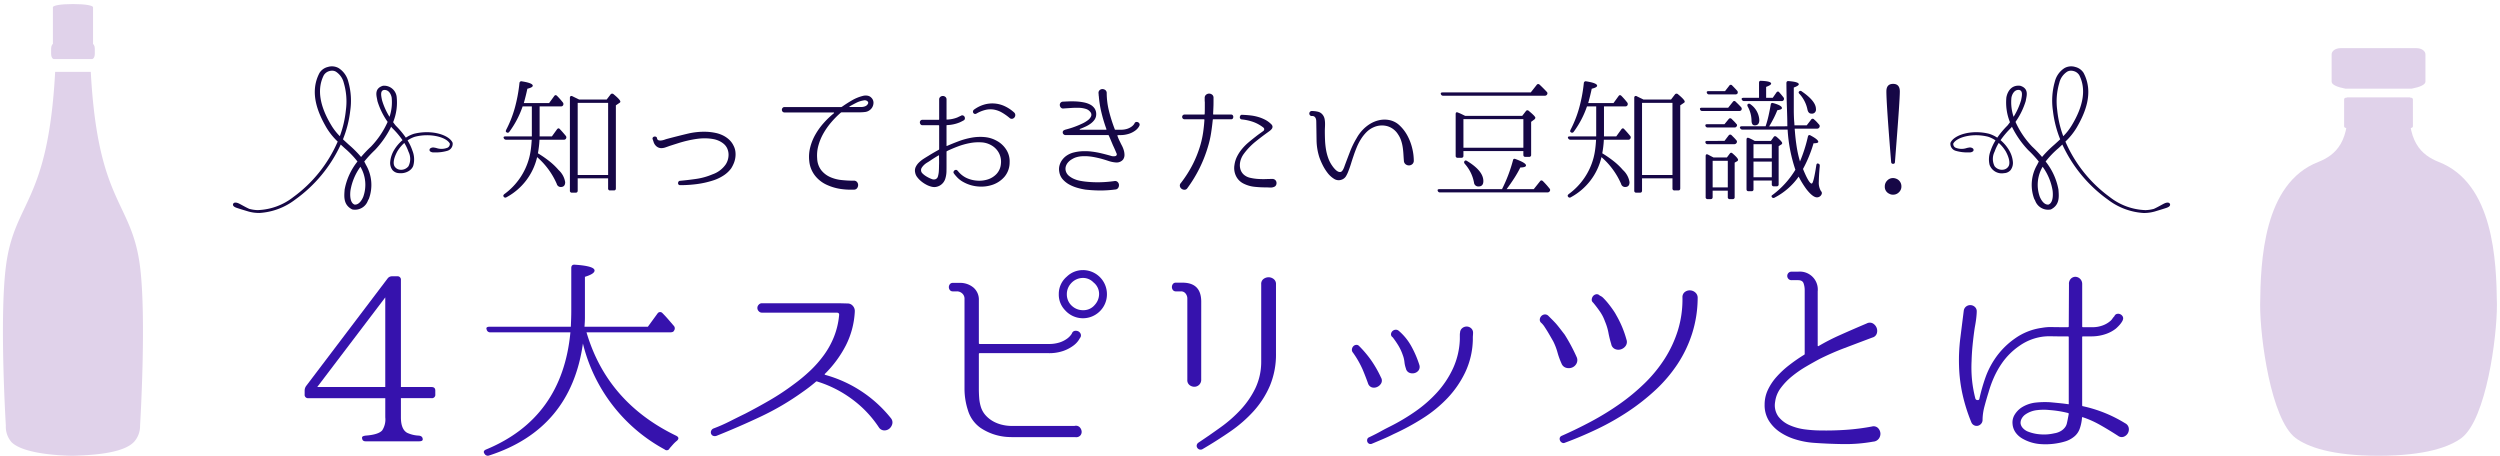
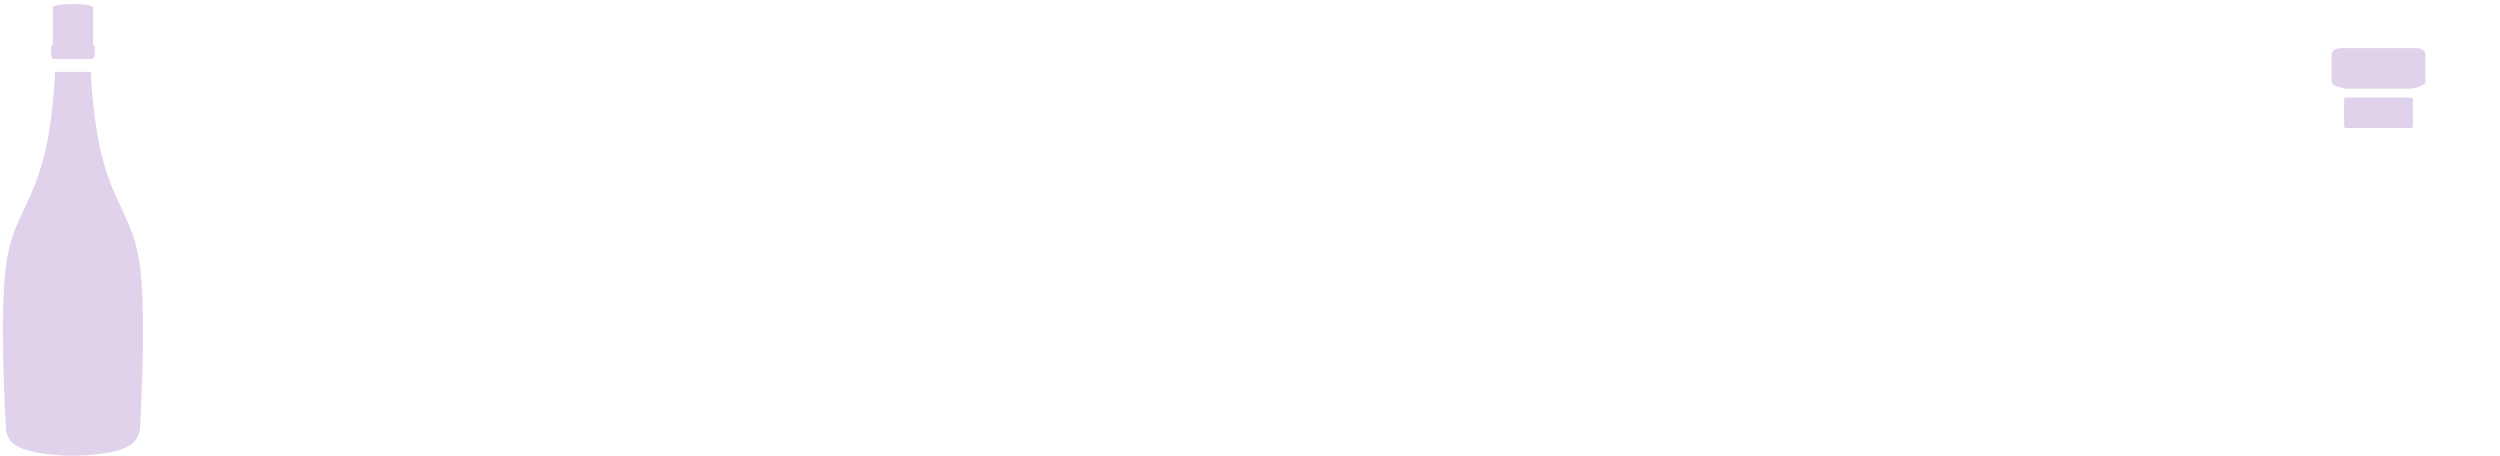
<svg xmlns="http://www.w3.org/2000/svg" width="565" height="103" viewBox="0 0 565 103">
  <defs>
    <clipPath id="clip-path">
      <rect id="長方形_6224" data-name="長方形 6224" width="565" height="103" transform="translate(327 1281)" fill="#fff" stroke="#707070" stroke-width="1" />
    </clipPath>
    <clipPath id="clip-path-2">
      <rect id="長方形_6194" data-name="長方形 6194" width="31.647" height="102.083" fill="none" />
    </clipPath>
    <clipPath id="clip-path-3">
      <rect id="長方形_6195" data-name="長方形 6195" width="53.505" height="92.116" fill="none" />
    </clipPath>
    <clipPath id="clip-path-4">
-       <rect id="長方形_6219" data-name="長方形 6219" width="437.801" height="88" fill="none" />
-     </clipPath>
+       </clipPath>
  </defs>
  <g id="type_sub_title" transform="translate(-327 -1281)">
    <g id="マスクグループ_2138" data-name="マスクグループ 2138" clip-path="url(#clip-path)">
      <g id="グループ_6204" data-name="グループ 6204" transform="translate(327.666 1281.916)">
        <g id="グループ_6203" data-name="グループ 6203" clip-path="url(#clip-path-2)">
          <path id="パス_27701" data-name="パス 27701" d="M11.8,47.942C10.182,77.985,2.527,76.986.655,92.027c-1.475,11.855,0,35.84,0,35.84a5.288,5.288,0,0,0,1.307,3.79c2.945,2.874,12.468,3.038,13.861,3.048,3.506-.114,11.312-.376,13.85-3.192a5.351,5.351,0,0,0,1.318-3.646s1.475-23.985,0-35.84C29.12,76.986,21.465,77.985,19.851,47.942Z" transform="translate(0 -32.621)" fill="#e0d2ea" />
          <path id="パス_27702" data-name="パス 27702" d="M39.862,0c-2.845,0-4.533.327-4.533.73V9.468H44.4V.73c0-.4-1.689-.73-4.533-.73" transform="translate(-24.039)" fill="#e0d2ea" />
          <path id="パス_27703" data-name="パス 27703" d="M34.73,27.939h8.551c.366,0,.661.506.661,1.135v1.239c0,.629-.295,1.135-.661,1.135H34.73c-.366,0-.66-.506-.66-1.135V29.074c0-.629.294-1.135.66-1.135" transform="translate(-23.182 -19.01)" fill="#e0d2ea" />
        </g>
      </g>
      <g id="グループ_6205" data-name="グループ 6205" transform="translate(837.79 1291.884)">
        <g id="グループ_6205-2" data-name="グループ 6205" clip-path="url(#clip-path-3)">
          <path id="パス_27704" data-name="パス 27704" d="M53.425,31.142c-.3,0-.535.169-.535.379v6.116c0,.21.239.379.535.379H67.9c.3,0,.535-.169.535-.379V31.521c0-.21-.239-.379-.535-.379Z" transform="translate(-33.909 -19.966)" fill="#e0d2ea" />
          <path id="パス_27705" data-name="パス 27705" d="M47.038,0c-1.114,0-2.012.624-2.012,1.4V7.593c.03.683,1.256,1.2,3.1,1.559h15c1.841-.356,3.067-.876,3.1-1.559V1.4c0-.775-.9-1.4-2.011-1.4H47.038Z" transform="translate(-28.867)" fill="#e0d2ea" />
-           <path id="パス_27706" data-name="パス 27706" d="M19.64,31.142c.978,10.029-2.63,12.991-6.483,14.539C.715,50.5.111,68.123,0,77.89c-.035,7.465,2.44,25.934,8,30.175,2.725,2.008,8.112,4.016,18.757,4.016s16.031-2.008,18.757-4.016c5.555-4.241,8.03-22.71,8-30.175-.11-9.767-.715-27.39-13.157-32.209-3.853-1.547-7.461-4.51-6.483-14.539H19.64Z" transform="translate(0 -19.966)" fill="#e0d2ea" />
        </g>
      </g>
      <g id="グループ_6229" data-name="グループ 6229" transform="translate(379.651 1295.999)">
        <g id="グループ_6229-2" data-name="グループ 6229" transform="translate(0 0)" clip-path="url(#clip-path-4)">
          <path id="パス_27955" data-name="パス 27955" d="M52.157,8.1v6.788h2.769l1.161-1.608q.327-.417.656-.031.623.657,1.309,1.489a.532.532,0,0,1-.446.894H52.128a22.991,22.991,0,0,1-.357,3.067,24.5,24.5,0,0,1,2.605,1.8,15.135,15.135,0,0,1,2.068,1.981,4.7,4.7,0,0,1,1.489,2.738q0,1.1-1.012,1.1a.932.932,0,0,1-.894-.715,16.986,16.986,0,0,0-4.434-6.043,13.845,13.845,0,0,1-6.937,9.08.434.434,0,0,1-.626-.149c-.139-.16-.089-.348.149-.566a14.78,14.78,0,0,0,5.627-8.217,16.338,16.338,0,0,0,.371-1.935c.089-.676.154-1.389.195-2.144H44.6a.536.536,0,0,1-.535-.328c-.14-.278-.011-.416.386-.416H50.4V8.1H48.318a21.118,21.118,0,0,1-3.007,5.745.426.426,0,0,1-.655.089q-.24-.119-.06-.535a25.307,25.307,0,0,0,1.935-4.882A34.172,34.172,0,0,0,47.6,2.829a.43.43,0,0,1,.566-.388q2.44.388,2.441.983,0,.388-1.221.685-.3,1.458-.8,3.244H54.3L55.432,5.8c.2-.3.427-.317.685-.058A17.469,17.469,0,0,1,57.4,7.2a.569.569,0,0,1,.06.655.481.481,0,0,1-.477.239ZM67.31,6.55,68.2,5.389a.453.453,0,0,1,.684-.031q1.518,1.251,1.519,1.668a.328.328,0,0,1-.179.267l-.834.566V26.615q0,.477-.446.477h-.834a.421.421,0,0,1-.475-.477V24.353H60.762v2.768c0,.317-.149.477-.448.477h-.833A.422.422,0,0,1,59,27.121V6.133a.373.373,0,0,1,.164-.342.394.394,0,0,1,.4.014q.475.24.849.417c.247.12.471.229.669.328ZM60.762,23.609h6.877V7.3H60.762Z" transform="translate(17.146 0.946)" fill="#160746" />
          <path id="パス_27956" data-name="パス 27956" d="M86.491,13.719a3.845,3.845,0,0,1,.446,1.343,5.166,5.166,0,0,1,0,1.358,5.356,5.356,0,0,1-.342,1.3,7.486,7.486,0,0,1-.61,1.194A6.572,6.572,0,0,1,84.3,20.495a9.7,9.7,0,0,1-2.1,1.044,20.9,20.9,0,0,1-3.885.911,29.316,29.316,0,0,1-3.855.253.435.435,0,0,1-.477-.446.627.627,0,0,1,.1-.342.424.424,0,0,1,.313-.195h.031q1.933-.177,3.75-.446a14.561,14.561,0,0,0,3.573-1.012A6.011,6.011,0,0,0,84.764,18a3.945,3.945,0,0,0,.61-1.757,3.534,3.534,0,0,0-.282-1.846,3,3,0,0,0-.8-1.041,4.912,4.912,0,0,0-1.1-.685,5.381,5.381,0,0,0-1.266-.386,10.333,10.333,0,0,0-1.294-.15,12.258,12.258,0,0,0-2.248.089q-1.116.15-2.2.4t-2.128.58q-1.043.329-2.055.656c-.257.1-.55.2-.879.313a2.9,2.9,0,0,1-.906.163,1.709,1.709,0,0,1-1.087-.386,2.1,2.1,0,0,1-.7-1.1l-.178-.507a.408.408,0,0,1,.031-.4.51.51,0,0,1,.311-.214.637.637,0,0,1,.386.031.426.426,0,0,1,.254.32.525.525,0,0,0,.342.478,1.5,1.5,0,0,0,.641.043,3.389,3.389,0,0,0,.728-.178c.247-.089.452-.153.61-.193q2.292-.607,4.555-1.151a15.954,15.954,0,0,1,4.585-.427,13.39,13.39,0,0,1,1.742.238,7.016,7.016,0,0,1,1.651.553,5.867,5.867,0,0,1,1.4.94,4.522,4.522,0,0,1,1.012,1.343" transform="translate(26.606 4.144)" fill="#160746" />
          <path id="パス_27957" data-name="パス 27957" d="M109.425,5.2a1.573,1.573,0,0,1,.5,1.429,2.026,2.026,0,0,1-.744,1.34,2.164,2.164,0,0,1-1.147.492,10.431,10.431,0,0,1-1.175.074h-4.049a.366.366,0,0,0-.268.089,20.525,20.525,0,0,0-2.113,2.128,16.053,16.053,0,0,0-1.771,2.5A12.1,12.1,0,0,0,97.5,16.022a8.36,8.36,0,0,0-.282,2.932,4.667,4.667,0,0,0,.923,2.665,5.347,5.347,0,0,0,1.979,1.533,8.3,8.3,0,0,0,2.576.685,26.012,26.012,0,0,0,2.738.149.892.892,0,0,1,.774.282,1.052,1.052,0,0,1,.267.7,1.2,1.2,0,0,1-.238.715.861.861,0,0,1-.745.327,16.087,16.087,0,0,1-3.021-.164A11.5,11.5,0,0,1,99.57,25a7.112,7.112,0,0,1-2.829-2.144,6.313,6.313,0,0,1-1.309-3.275,8.619,8.619,0,0,1,.209-3.111,11.517,11.517,0,0,1,1.176-2.916,15.271,15.271,0,0,1,1.875-2.605A19.091,19.091,0,0,1,101,8.743a.1.1,0,0,0,.029-.12.1.1,0,0,0-.089-.06H89.865a.564.564,0,0,1-.477-.193.675.675,0,0,1-.149-.417.639.639,0,0,1,.164-.417.573.573,0,0,1,.462-.193h12.772a.449.449,0,0,0,.178-.06q1.1-.774,2.248-1.443a9.419,9.419,0,0,1,2.426-1,2.46,2.46,0,0,1,1.043-.074,1.522,1.522,0,0,1,.894.431m-1.043,1.786q.565-.5.268-.877a.956.956,0,0,0-.983-.253,5.678,5.678,0,0,0-1.622.535q-.759.388-1.5.8a.072.072,0,0,0-.044.089.07.07,0,0,0,.075.06h2.59a2.435,2.435,0,0,0,.684-.1,1.485,1.485,0,0,0,.537-.253" transform="translate(34.812 1.85)" fill="#160746" />
          <path id="パス_27958" data-name="パス 27958" d="M129.564,15.056a5.862,5.862,0,0,1,2.024,2.01,4.859,4.859,0,0,1,.685,2.754,5.017,5.017,0,0,1-1.132,3.215,6.189,6.189,0,0,1-2.634,1.815,7.836,7.836,0,0,1-3.349.417,8.051,8.051,0,0,1-3.246-.952,5.64,5.64,0,0,1-1.056-.7,5.21,5.21,0,0,1-.67-.67,5.212,5.212,0,0,1-.506-.624.412.412,0,0,1-.074-.4.616.616,0,0,1,.222-.3.576.576,0,0,1,.342-.106.423.423,0,0,1,.342.209h.031a5.508,5.508,0,0,0,1.906,1.579,6.692,6.692,0,0,0,2.41.639,6.357,6.357,0,0,0,2.472-.268,4.669,4.669,0,0,0,1.995-1.25,3.819,3.819,0,0,0,.981-2.308,4.216,4.216,0,0,0-.386-2.278,4.286,4.286,0,0,0-1.549-1.742,5.033,5.033,0,0,0-2.441-.8,10.6,10.6,0,0,0-2.723.179,16.223,16.223,0,0,0-2.709.774q-1.324.507-2.366,1.012a.19.19,0,0,0-.12.178v3.126c0,.456-.006.919-.015,1.385a5.988,5.988,0,0,1-.257,1.533,2.692,2.692,0,0,1-.471.908,2.663,2.663,0,0,1-1.682.983,2.452,2.452,0,0,1-1.029-.075,4.786,4.786,0,0,1-1.1-.431,6.945,6.945,0,0,1-1.116-.73,5.507,5.507,0,0,1-.923-.938,2.365,2.365,0,0,1-.491-1.056,1.978,1.978,0,0,1,.118-1.28,3.547,3.547,0,0,1,.745-1.027A6.8,6.8,0,0,1,112.848,19q.582-.371,1.087-.67.565-.357,1.132-.685t1.161-.655a.189.189,0,0,0,.118-.178v-5.27c0-.079-.049-.12-.147-.12h-3.632a.494.494,0,0,1-.417-.193.743.743,0,0,1-.164-.417.608.608,0,0,1,.133-.417.534.534,0,0,1,.448-.193H116.2c.1,0,.147-.039.147-.118V5.618a.721.721,0,0,1,.259-.595.9.9,0,0,1,1.152,0,.724.724,0,0,1,.257.595v4.436c0,.1.039.129.12.09a6.886,6.886,0,0,0,2.321-.477q.742-.357.774-.357a.551.551,0,0,1,.491-.1.618.618,0,0,1,.342.268.719.719,0,0,1,.1.431.5.5,0,0,1-.222.388,9.962,9.962,0,0,1-.983.5,8.279,8.279,0,0,1-2.827.6.105.105,0,0,0-.12.12v4.494c0,.1.039.129.12.089q1.22-.534,2.648-1.07a16.751,16.751,0,0,1,2.933-.8,10.971,10.971,0,0,1,3.007-.118,6.779,6.779,0,0,1,2.843.952m-13.248,5.508q.029-.594.015-1.145c-.011-.368-.015-.74-.015-1.118,0-.078-.04-.1-.118-.06-.339.2-.666.4-.984.6s-.635.407-.952.626c-.178.118-.392.253-.639.4a3.919,3.919,0,0,0-.685.52,3.347,3.347,0,0,0-.52.626,1.015,1.015,0,0,0,.178,1.311,4.261,4.261,0,0,0,.684.55,6.881,6.881,0,0,0,.79.446,5.9,5.9,0,0,0,.67.282,1.152,1.152,0,0,0,.819,0,.927.927,0,0,0,.521-.655,5.319,5.319,0,0,0,.193-1.115q.044-.611.044-1.266M133.285,8.536a.808.808,0,0,1,.268.58.856.856,0,0,1-.193.552.823.823,0,0,1-.492.3.706.706,0,0,1-.595-.179,11.939,11.939,0,0,0-1.8-1.265,5.5,5.5,0,0,0-1.788-.639,4.824,4.824,0,0,0-1.875.075,7.731,7.731,0,0,0-2.068.848.491.491,0,0,1-.417.044.544.544,0,0,1-.268-.224.53.53,0,0,1-.06-.357.573.573,0,0,1,.209-.357,7.358,7.358,0,0,1,2.277-1.145,6.612,6.612,0,0,1,4.689.357,8.3,8.3,0,0,1,2.114,1.414" transform="translate(43.252 1.878)" fill="#160746" />
-           <path id="パス_27959" data-name="パス 27959" d="M151.359,11.446a.49.49,0,0,1,.357-.313.7.7,0,0,1,.446.06.682.682,0,0,1,.313.313.54.54,0,0,1-.015.477,2.381,2.381,0,0,1-.207.357,3.131,3.131,0,0,1-.7.715,5.015,5.015,0,0,1-1.325.7,6.414,6.414,0,0,1-2.084.342,3.082,3.082,0,0,0-.595.031c-.06.019-.079.049-.06.089a10.041,10.041,0,0,0,.626,1.46c.1.218.232.485.4.8a5.518,5.518,0,0,1,.416,1.026,3.839,3.839,0,0,1,.164,1.1,1.787,1.787,0,0,1-.327,1.027,1.887,1.887,0,0,1-1.549.655,6.7,6.7,0,0,1-1.727-.343q-.834-.281-1.7-.52-.686-.179-1.429-.328a12.979,12.979,0,0,0-1.5-.209,9.9,9.9,0,0,0-1.519,0,5.386,5.386,0,0,0-1.473.328,5.584,5.584,0,0,0-.833.446,3.224,3.224,0,0,0-.73.641,2.463,2.463,0,0,0-.462.833,1.988,1.988,0,0,0-.029,1.027,2.13,2.13,0,0,0,.715,1.132,4.747,4.747,0,0,0,1.205.728,6.516,6.516,0,0,0,1.414.417q.744.136,1.371.193a24.614,24.614,0,0,0,3.021.12,27.069,27.069,0,0,0,3.29-.268.809.809,0,0,1,.714.209.989.989,0,0,1,.3.626,1.137,1.137,0,0,1-.164.685.817.817,0,0,1-.639.386h-.031a25.777,25.777,0,0,1-3.482.224,32.213,32.213,0,0,1-3.246-.195,14.642,14.642,0,0,1-1.771-.386,8.829,8.829,0,0,1-1.831-.73,5.553,5.553,0,0,1-1.5-1.161,3.335,3.335,0,0,1-.819-1.711,3.18,3.18,0,0,1,.046-1.474,3.811,3.811,0,0,1,.624-1.28,4.139,4.139,0,0,1,1.072-1,4.906,4.906,0,0,1,1.415-.626,9.7,9.7,0,0,1,2.084-.311,12.873,12.873,0,0,1,2.144.089,19.259,19.259,0,0,1,2.128.388q1.057.252,2.1.55a1.845,1.845,0,0,0,1.116.06.417.417,0,0,0,.222-.567c-.039-.078-.133-.3-.282-.655s-.332-.763-.55-1.221c-.16-.377-.313-.744-.462-1.1s-.3-.715-.462-1.072c-.04-.079-.089-.12-.149-.12h-9.646a.627.627,0,0,1-.432-.178.556.556,0,0,1-.193-.417.494.494,0,0,1,.224-.462,1.724,1.724,0,0,1,.462-.193c.158-.039.441-.12.848-.239s.858-.272,1.355-.462,1-.4,1.5-.639a6.719,6.719,0,0,0,1.294-.774,2.208,2.208,0,0,0,.73-.892.955.955,0,0,0-.193-.983,1.966,1.966,0,0,0-1.027-.684,5.675,5.675,0,0,0-1.487-.239,17.268,17.268,0,0,0-1.742.031q-.924.058-1.786.118a.676.676,0,0,1-.6-.2.91.91,0,0,1-.238-.525.763.763,0,0,1,.149-.539.716.716,0,0,1,.566-.278c.377-.019.829-.04,1.354-.06s1.072-.015,1.638.015a12.007,12.007,0,0,1,1.682.207,5.281,5.281,0,0,1,1.474.5,2.729,2.729,0,0,1,1.012.9A2.313,2.313,0,0,1,142.7,9.5a2.078,2.078,0,0,1-.373,1.111,3.754,3.754,0,0,1-.863.874,6.605,6.605,0,0,1-1.161.683q-.64.3-1.265.532c-.06.04-.079.079-.06.12a.094.094,0,0,0,.089.058h5.865c.06,0,.089-.039.089-.12a34.123,34.123,0,0,1-1.13-3.735,24.131,24.131,0,0,1-.6-3.737.993.993,0,0,1-.029-.238,1.748,1.748,0,0,0-.015-.209,1.753,1.753,0,0,1-.015-.209.79.79,0,0,1,.239-.684.943.943,0,0,1,.595-.254,1.112,1.112,0,0,1,.639.179.834.834,0,0,1,.373.639V4.54a17.04,17.04,0,0,0,.491,4.019,34.416,34.416,0,0,0,1.326,4.2c0,.081.049.12.149.12h1.19a4.518,4.518,0,0,0,1.489-.209,3.568,3.568,0,0,0,.952-.475,2.479,2.479,0,0,0,.521-.492,1.18,1.18,0,0,0,.164-.253" transform="translate(52.388 1.439)" fill="#160746" />
          <path id="パス_27960" data-name="パス 27960" d="M165.516,9.162a.452.452,0,0,1,.388.164.646.646,0,0,1,0,.745.451.451,0,0,1-.388.163H161.5c-.081,0-.12.05-.12.149Q161.229,11.9,161,13.36a21.444,21.444,0,0,1-.669,2.947,30.142,30.142,0,0,1-4.674,9.468.775.775,0,0,1-.641.386,1.14,1.14,0,0,1-.67-.209.956.956,0,0,1-.386-.566.824.824,0,0,1,.178-.715l.031-.029a26.912,26.912,0,0,0,2.738-4.318,25.621,25.621,0,0,0,1.727-4.436,21.933,21.933,0,0,0,.581-2.754q.192-1.353.282-2.754c0-.1-.039-.149-.12-.149h-4.345a.537.537,0,1,1,0-1.072h4.376a.131.131,0,0,0,.149-.149q.029-.684.029-1.339V6.335a2.048,2.048,0,0,1-.029-.328V5.412a.886.886,0,0,1,.313-.73,1.064,1.064,0,0,1,.684-.253,1.107,1.107,0,0,1,.685.238.845.845,0,0,1,.313.716v.952c0,.456-.011.9-.031,1.34s-.04.883-.06,1.339c0,.1.04.149.12.149ZM175.1,23.75a.792.792,0,0,1,.477.284.917.917,0,0,1,.207.491,1.1,1.1,0,0,1-.074.535.782.782,0,0,1-.4.417,1.978,1.978,0,0,1-1,.179q-.582-.031-1-.031a23.86,23.86,0,0,1-2.472-.133,7.086,7.086,0,0,1-2.38-.67,3.714,3.714,0,0,1-1.817-1.757,4.12,4.12,0,0,1-.357-2.5,6.161,6.161,0,0,1,.624-1.993,9.1,9.1,0,0,1,1.148-1.713,11.959,11.959,0,0,1,1.472-1.458q.8-.669,1.607-1.294c.279-.22.575-.442.894-.67s.585-.423.8-.581a.477.477,0,0,0,0-.745,8.31,8.31,0,0,0-2.262-1.265,10.986,10.986,0,0,0-2.62-.58.489.489,0,0,1-.356-.193.484.484,0,0,1-.09-.373.672.672,0,0,1,.163-.357.4.4,0,0,1,.374-.12q.832.029,1.726.12a10.587,10.587,0,0,1,1.756.327,8.848,8.848,0,0,1,1.653.641,5.532,5.532,0,0,1,1.414,1.027.838.838,0,0,1,.3.566.808.808,0,0,1-.164.491,2.105,2.105,0,0,1-.416.417c-.17.129-.324.243-.462.342q-1.462,1.043-2.873,2.188A14.723,14.723,0,0,0,168.433,18a4.763,4.763,0,0,0-.641,1.145,4.037,4.037,0,0,0-.282,1.311,3.253,3.253,0,0,0,.193,1.28,2.579,2.579,0,0,0,.79,1.086,3.257,3.257,0,0,0,1.368.641,10.914,10.914,0,0,0,1.757.253c.616.039,1.211.05,1.786.029s1.062-.029,1.46-.029h.209Z" transform="translate(60.052 1.727)" fill="#160746" />
          <path id="パス_27961" data-name="パス 27961" d="M198.6,18.36a1.055,1.055,0,0,1-.284.863,1.147,1.147,0,0,1-.731.328,1.216,1.216,0,0,1-.788-.224,1.026,1.026,0,0,1-.43-.788c-.042-.5-.075-1.008-.107-1.533s-.083-1.047-.161-1.564a9.206,9.206,0,0,0-.36-1.5,5.483,5.483,0,0,0-.683-1.385A4.255,4.255,0,0,0,192.6,10.68a4.616,4.616,0,0,0-3.112.267,5.275,5.275,0,0,0-1.608,1.118,9.3,9.3,0,0,0-1.219,1.547,11.971,11.971,0,0,0-.938,1.817c-.267.645-.512,1.294-.728,1.949q-.3.865-.553,1.7t-.581,1.667a7.052,7.052,0,0,1-.548,1.191,1.842,1.842,0,0,1-1,.834,1.906,1.906,0,0,1-1.726-.179,5.447,5.447,0,0,1-1.5-1.385,10.639,10.639,0,0,1-1.148-1.875,14.669,14.669,0,0,1-.683-1.622,13.219,13.219,0,0,1-.627-3.826q-.027-1.95-.06-3.885c0-.178-.006-.361-.013-.55a1.724,1.724,0,0,0-.12-.535.907.907,0,0,0-.314-.4.831.831,0,0,0-.566-.12.514.514,0,0,1-.417-.179.58.58,0,0,1,0-.773.514.514,0,0,1,.417-.179,5.971,5.971,0,0,1,1.4.164,1.9,1.9,0,0,1,1.13.788,2.26,2.26,0,0,1,.357.834,5.8,5.8,0,0,1,.1.908c.01.309,0,.62-.015.938s-.029.614-.029.892q0,1.013.044,2.055a17.316,17.316,0,0,0,.209,2.055,11.206,11.206,0,0,0,.506,1.979,7.184,7.184,0,0,0,.938,1.8,4.7,4.7,0,0,0,.327.432,5,5,0,0,0,.446.477,2.146,2.146,0,0,0,.507.357.946.946,0,0,0,.535.1.627.627,0,0,0,.373-.209,1.841,1.841,0,0,0,.281-.417,4.6,4.6,0,0,0,.21-.477c.057-.158.108-.3.147-.417q.567-1.518,1.177-3.1a19.136,19.136,0,0,1,1.473-3.007,9,9,0,0,1,1.309-1.815,8.264,8.264,0,0,1,1.713-1.414,6.735,6.735,0,0,1,2.009-.834,5.688,5.688,0,0,1,2.2-.075,4.694,4.694,0,0,1,2.5,1.251A9.009,9.009,0,0,1,197.2,12.9a11.646,11.646,0,0,1,1.058,2.829,11.8,11.8,0,0,1,.343,2.634" transform="translate(68.263 2.83)" fill="#160746" />
-           <path id="パス_27962" data-name="パス 27962" d="M210.407,26.62a33.389,33.389,0,0,0,2.472-6.49c.06-.338.256-.436.595-.3q2.352.865,2.352,1.43c0,.3-.428.456-1.28.475a25.99,25.99,0,0,1-1.369,2.4q-.774,1.205-1.727,2.487h6.133l1.4-1.757c.179-.259.4-.278.656-.06.277.278.541.556.79.833s.48.556.7.834a.473.473,0,0,1,.06.626.6.6,0,0,1-.535.268H196.414a.505.505,0,0,1-.535-.357c-.1-.259.04-.386.417-.386ZM216.9,4.768l1.34-1.7a.414.414,0,0,1,.656-.058q.742.684,1.607,1.607a.468.468,0,0,1,.06.655.551.551,0,0,1-.506.238H197.1a.485.485,0,0,1-.506-.356c-.1-.259.039-.388.417-.388Zm-1.934,5.3L215.795,9a.409.409,0,0,1,.655-.06q1.489,1.222,1.489,1.549a.561.561,0,0,1-.268.417l-.684.506v7.443a.421.421,0,0,1-.477.475h-.833c-.3,0-.448-.158-.448-.475v-.834H201.684v1.043a.421.421,0,0,1-.477.475h-.8a.421.421,0,0,1-.477-.475V9.679c0-.4.179-.516.537-.356q.388.148.79.342t.817.4Zm-13.278,7.2h13.545v-6.46H201.684Zm.238,3.036c.14-.2.338-.209.6-.029q3.662,2.231,3.662,4.525,0,1.22-1.1,1.221a.964.964,0,0,1-1.013-.892,8.814,8.814,0,0,0-2.084-4.229c-.178-.238-.2-.435-.06-.595" transform="translate(76.399 1.122)" fill="#160746" />
          <path id="パス_27963" data-name="パス 27963" d="M225.2,8.1v6.788h2.77l1.159-1.608q.329-.417.656-.031c.417.438.852.934,1.311,1.489a.513.513,0,0,1,.058.655.507.507,0,0,1-.506.239H225.17a22.763,22.763,0,0,1-.359,3.067,24.36,24.36,0,0,1,2.605,1.8,15.056,15.056,0,0,1,2.068,1.981,4.7,4.7,0,0,1,1.49,2.738c0,.734-.339,1.1-1.013,1.1a.932.932,0,0,1-.894-.715,16.986,16.986,0,0,0-4.434-6.043,13.845,13.845,0,0,1-6.937,9.08.433.433,0,0,1-.624-.149c-.14-.16-.09-.348.147-.566a14.78,14.78,0,0,0,5.627-8.217,16.334,16.334,0,0,0,.371-1.935c.09-.676.154-1.389.195-2.144h-5.776a.536.536,0,0,1-.535-.328c-.139-.278-.011-.416.386-.416h5.955V8.1H221.36a21.2,21.2,0,0,1-3.007,5.745.428.428,0,0,1-.656.089q-.238-.119-.06-.535a25.306,25.306,0,0,0,1.935-4.882,34.028,34.028,0,0,0,1.072-5.687.43.43,0,0,1,.566-.388q2.44.388,2.441.983,0,.388-1.221.685-.3,1.458-.8,3.244h5.715L228.474,5.8c.2-.3.425-.317.684-.058a17.214,17.214,0,0,1,1.28,1.458.566.566,0,0,1,.06.655.48.48,0,0,1-.477.239ZM240.353,6.55l.892-1.161a.454.454,0,0,1,.684-.031q1.52,1.251,1.519,1.668a.328.328,0,0,1-.179.267l-.833.566V26.615c0,.318-.15.477-.448.477h-.833a.421.421,0,0,1-.477-.477V24.353H233.8v2.768c0,.317-.149.477-.448.477h-.833a.422.422,0,0,1-.477-.477V6.133a.373.373,0,0,1,.164-.342.394.394,0,0,1,.4.014c.318.16.6.3.849.417s.471.229.669.328ZM233.8,23.609h6.877V7.3H233.8Z" transform="translate(84.649 0.946)" fill="#160746" />
          <path id="パス_27964" data-name="パス 27964" d="M244.883,8.427l1.043-1.311a.382.382,0,0,1,.655-.029L246.49,7c.5.457.933.894,1.311,1.309a.552.552,0,0,1,.06.656.585.585,0,0,1-.507.207h-8.335a.472.472,0,0,1-.506-.416c-.06-.22.089-.328.446-.328Zm-.834,3.721L245,10.988a.422.422,0,0,1,.655-.031c.2.2.386.386.566.566a5.9,5.9,0,0,1,.477.537.4.4,0,0,1,.06.624.5.5,0,0,1-.477.209H240.27a.484.484,0,0,1-.537-.386c-.06-.239.089-.357.446-.357Zm0,3.781L245,14.678a.422.422,0,0,1,.655-.029c.179.178.357.357.535.535a7.256,7.256,0,0,1,.507.566.467.467,0,0,1,.06.656.575.575,0,0,1-.507.267H240.27a.484.484,0,0,1-.537-.386c-.06-.239.089-.357.446-.357Zm.537,3.75.624-.834q.3-.446.687-.06,1.22,1.043,1.219,1.43a.409.409,0,0,1-.238.327l-.535.3v7.771a.422.422,0,0,1-.477.477h-.6a.421.421,0,0,1-.475-.477V27.182h-3.424v1.429c0,.317-.149.477-.448.477h-.653a.422.422,0,0,1-.477-.477V19.382c0-.4.179-.516.537-.357q.327.179.639.342t.61.313Zm-.417-15,.954-1.222a.391.391,0,0,1,.655-.058c.179.178.361.367.55.564s.382.407.58.626a.559.559,0,0,1,.06.655.583.583,0,0,1-.477.179h-5.923a.485.485,0,0,1-.506-.357c-.1-.259.04-.386.417-.386Zm-2.8,21.761h3.424V20.424h-3.424Zm18.7-3.988a34.452,34.452,0,0,1-1.756-9.08H248.1a.535.535,0,0,1-.537-.373.191.191,0,0,1,.029-.263.567.567,0,0,1,.388-.11h5.357a23.413,23.413,0,0,0,.656-2.346q.267-1.2.506-2.536c.039-.338.227-.456.564-.357q1.966.536,1.966,1.132,0,.327-1.043.477-.417,1.043-.879,1.935t-.967,1.726l4.109-.031v-.147q0-1.485-.089-3.874t-.12-5.715q0-.534.516-.474,2.283.179,2.284.712,0,.327-1.133.742V8.676q0,1.989.12,3.176l.029.563h2.769l1.012-1.309a.4.4,0,0,1,.656-.029,7.04,7.04,0,0,1,.655.626c.179.2.336.377.475.535a.514.514,0,0,1,.031.676.543.543,0,0,1-.506.247h-5.034c0,.04,0,.124.014.253s.025.3.044.521q.146,1.787.406,3.424a25.637,25.637,0,0,0,.728,3.215q.565-1.341,1.012-2.74t.774-2.858q.148-.565.624-.267,1.726.922,1.727,1.429c0,.218-.356.327-1.07.327a29.261,29.261,0,0,1-2.383,5.805q1.341,3.3,1.966,3.3.415,0,1.041-4.137c.06-.4.259-.5.6-.3.139.079.2.249.179.507q-.121,1.278-.164,2.128t-.046,1.294a3.688,3.688,0,0,0,.477,2.2.617.617,0,0,1,.178.655,1.145,1.145,0,0,1-1.07.774q-.953,0-2.412-1.875-.475-.655-.908-1.354T260.811,24a15.092,15.092,0,0,1-5.419,4.735.447.447,0,0,1-.655-.12q-.179-.3.209-.506a19.938,19.938,0,0,0,5.12-5.656M251.851,6.195V2.8c0-.336.168-.487.506-.446q2.231.09,2.231.626,0,.327-1.13.744V6.195h1.489L255.78,5a.463.463,0,0,1,.327-.224.375.375,0,0,1,.328.193c.278.3.584.666.923,1.1a.52.52,0,0,1,.06.626.483.483,0,0,1-.477.238h-8.455a.571.571,0,0,1-.537-.357c-.1-.257.049-.386.446-.386Zm2.679,9.735.595-.834q.269-.417.684-.089,1.282,1.1,1.28,1.429a.406.406,0,0,1-.238.327l-.566.357v8.6a.421.421,0,0,1-.477.475h-.594a.421.421,0,0,1-.477-.475V24.89H250.6v1.964a.394.394,0,0,1-.446.446H249.5q-.475,0-.475-.446V15.661q0-.594.535-.386a13.066,13.066,0,0,1,1.311.655Zm-5.18-8.336a.446.446,0,0,1,.564.06,4.642,4.642,0,0,1,2,3.573q0,1.191-1.043,1.19c-.456,0-.7-.356-.715-1.072a6.687,6.687,0,0,0-.863-3.185c-.12-.278-.1-.466.06-.566m5.388,9.08H250.6v3.186h4.138Zm0,3.93H250.6v3.542h4.138Zm6.191-15.868a.4.4,0,0,1,.566,0q3.215,2.2,3.217,3.99A.909.909,0,0,1,263.7,9.767q-.744,0-.923-1.012A7.416,7.416,0,0,0,260.989,5.3q-.327-.3-.06-.566" transform="translate(93.038 0.915)" fill="#160746" />
          <path id="パス_27965" data-name="パス 27965" d="M270.4,24.131a2.152,2.152,0,0,1,1.041.3,1.834,1.834,0,0,1,.863,1.579,1.732,1.732,0,0,1-.506,1.279,1.818,1.818,0,0,1-1.369.6,1.6,1.6,0,0,1-.863-.209,1.7,1.7,0,0,1-1.013-1.667,1.827,1.827,0,0,1,.567-1.34,1.738,1.738,0,0,1,1.28-.537m.029-3.215c-.278,0-.428-.149-.446-.446q-1.074-13.128-1.073-15.928,0-1.7,1.519-1.7t1.518,1.728q0,1.935-.894,13.277l-.207,2.62c0,.3-.14.446-.417.446" transform="translate(104.762 1.109)" fill="#160746" />
          <path id="パス_27966" data-name="パス 27966" d="M30.409,34.614a1.218,1.218,0,0,1,1.018-.484h1.126a.758.758,0,0,1,.856.858V59.156h6.913c.571,0,.858.267.858.8v.858a.757.757,0,0,1-.858.856H33.409v4.341q0,2.679,1.394,3.484a6.958,6.958,0,0,0,2.679.642q.857.108.858.858c0,.286-.286.428-.858.428H25.426c-.537,0-.8-.285-.8-.856,0-.215.267-.357.8-.43q2.892-.213,3.75-1.179a4.479,4.479,0,0,0,.7-2.947V61.673H12.51a.756.756,0,0,1-.856-.856v-.858a1.812,1.812,0,0,1,.321-1.019ZM29.873,38.9,14.494,59.156H29.873Z" transform="translate(4.546 13.314)" fill="#3612ad" />
          <path id="パス_27967" data-name="パス 27967" d="M63.183,50.065q-2.734,19.331-21.2,25.3a.834.834,0,0,1-1.013-.353q-.507-.659.354-1.013,17.207-7.135,19.029-26.469H42.281a.788.788,0,0,1-.86-.658c-.17-.4.068-.607.708-.607H60.45q.05-1.164.076-2.024c.017-.574.025-1.045.025-1.418V33.009q0-.859.86-.758,4.4.3,4.4,1.315,0,.759-2.175,1.417v9.186q0,.886-.1,2.1H77.859l2.177-2.986a.7.7,0,0,1,1.113-.1q.707.711,1.315,1.418t1.265,1.468a.842.842,0,0,1,.051,1.062c-.1.271-.388.4-.86.4H63.993q4.654,15.841,20.294,23.383.859.455.152,1.112a7.134,7.134,0,0,0-.885.835q-.38.43-.784.885A.692.692,0,0,1,81.656,74,37.249,37.249,0,0,1,63.183,50.065" transform="translate(15.907 12.576)" fill="#3612ad" />
          <path id="パス_27968" data-name="パス 27968" d="M118.371,64.473a1.471,1.471,0,0,1,.329,1.315,2.049,2.049,0,0,1-.659,1.063,1.749,1.749,0,0,1-1.164.4,1.473,1.473,0,0,1-1.19-.658,25,25,0,0,0-6.047-6.378,26.14,26.14,0,0,0-7.869-4,.281.281,0,0,0-.354.051q-.711.607-1.468,1.19T98.38,58.6a60.172,60.172,0,0,1-9.387,5.517q-4.936,2.329-10,4.352a1.122,1.122,0,0,1-.86-.025.863.863,0,0,1-.4-.481.906.906,0,0,1,.05-.658.929.929,0,0,1,.557-.507,36.314,36.314,0,0,0,3.618-1.593q1.745-.884,3.517-1.747,2.834-1.466,5.542-3.036A54.659,54.659,0,0,0,96.3,56.932a38.148,38.148,0,0,0,3.8-3.137,25.435,25.435,0,0,0,3.162-3.593,19.042,19.042,0,0,0,2.278-4.149,17.659,17.659,0,0,0,1.138-4.808q.1-.607-.557-.607h-16.9a.935.935,0,0,1-.708-.329,1.035,1.035,0,0,1,0-1.467.935.935,0,0,1,.708-.329H106.68l1.923.05a1.512,1.512,0,0,1,1.19.557,1.692,1.692,0,0,1,.43,1.265v.1A19.021,19.021,0,0,1,108.2,48.05a25.33,25.33,0,0,1-4.707,6.4c-.068.033-.093.076-.075.126a.224.224,0,0,0,.127.126,28.79,28.79,0,0,1,14.828,9.768" transform="translate(30.307 15.022)" fill="#3612ad" />
          <path id="パス_27969" data-name="パス 27969" d="M144.776,68.346a1.192,1.192,0,0,1,1.165.271,1.568,1.568,0,0,1,.455.944,1.237,1.237,0,0,1-.3.944,1.252,1.252,0,0,1-1.113.371H131.518c-.879,0-1.544-.015-2-.05a12.3,12.3,0,0,1-5.973-2.049,7.49,7.49,0,0,1-2.858-4.024,15.7,15.7,0,0,1-.76-4.707V39.65a1.576,1.576,0,0,0-.531-1.265,1.777,1.777,0,0,0-1.19-.455H117.3a.806.806,0,0,1-.684-.3,1.067,1.067,0,0,1,0-1.315.8.8,0,0,1,.684-.3h1.468a4.672,4.672,0,0,1,3.189,1.062,3.582,3.582,0,0,1,1.214,2.834V49.62a.179.179,0,0,0,.2.2h15.537a7.738,7.738,0,0,0,2.53-.354,5.988,5.988,0,0,0,1.619-.809,4.331,4.331,0,0,0,.887-.835,2.019,2.019,0,0,0,.278-.43.824.824,0,0,1,.607-.532,1.287,1.287,0,0,1,.759.076,1.135,1.135,0,0,1,.556.531.912.912,0,0,1,0,.835q-.05.05-.4.632a4.987,4.987,0,0,1-1.189,1.24,8.519,8.519,0,0,1-2.227,1.19,9.656,9.656,0,0,1-3.417.531H123.369a.18.18,0,0,0-.2.2v7.868q0,1.015.076,2.031a9.1,9.1,0,0,0,.329,1.879,5.124,5.124,0,0,0,1.113,2.056A6.68,6.68,0,0,0,126.4,67.3a7.858,7.858,0,0,0,2.05.787,9.207,9.207,0,0,0,2.1.254ZM146.7,33.122a5.43,5.43,0,0,1,5.416,5.414,5.364,5.364,0,0,1-1.772,4.049,5.4,5.4,0,0,1-7.693-.4,5.04,5.04,0,0,1-1.417-3.645,5.094,5.094,0,0,1,1.821-3.948,5.173,5.173,0,0,1,3.645-1.467m0,1.771a3.6,3.6,0,0,0-2.733,1.265,3.564,3.564,0,0,0-.912,2.378,3.467,3.467,0,0,0,1.215,2.733,3.628,3.628,0,0,0,2.43.912,3.319,3.319,0,0,0,2.681-1.215,3.642,3.642,0,0,0,.962-2.43,3.309,3.309,0,0,0-1.265-2.631,3.259,3.259,0,0,0-2.378-1.012" transform="translate(45.401 12.92)" fill="#3612ad" />
          <path id="パス_27970" data-name="パス 27970" d="M159.275,57.364a1.577,1.577,0,0,1-.48,1.24,1.558,1.558,0,0,1-1.063.431,1.778,1.778,0,0,1-1.088-.379,1.389,1.389,0,0,1-.506-1.19V39.145a1.787,1.787,0,0,0-.4-1.19,1.274,1.274,0,0,0-1.013-.48h-1.162a.8.8,0,0,1-.684-.3,1.138,1.138,0,0,1,0-1.366.8.8,0,0,1,.684-.3h1.467q4.252,0,4.251,4.3Zm16.9-5.87a18.359,18.359,0,0,1-1.365,7.288,20.811,20.811,0,0,1-3.67,5.744,30.166,30.166,0,0,1-5.314,4.63q-3.013,2.077-6.3,4a.913.913,0,0,1-.658.05.9.9,0,0,1-.481-.379.809.809,0,0,1-.127-.582.929.929,0,0,1,.354-.557q2.581-1.718,5.111-3.542a29.693,29.693,0,0,0,4.53-4,19.83,19.83,0,0,0,3.263-4.782,13.962,13.962,0,0,0,1.318-5.947V35.855a1.362,1.362,0,0,1,.53-1.189,1.928,1.928,0,0,1,1.14-.38,1.846,1.846,0,0,1,1.139.4,1.373,1.373,0,0,1,.531,1.164Z" transform="translate(59.547 13.375)" fill="#3612ad" />
          <path id="パス_27971" data-name="パス 27971" d="M183.539,46.7a24.265,24.265,0,0,1,2.809,3.34,25.7,25.7,0,0,1,2.15,3.795,1.307,1.307,0,0,1,.05,1.266,1.923,1.923,0,0,1-.885.834,1.708,1.708,0,0,1-1.189.126,1.357,1.357,0,0,1-.911-.911q-.559-1.568-1.241-3.189a21.66,21.66,0,0,0-2.15-3.745.95.95,0,0,1-.253-.759,1.2,1.2,0,0,1,.3-.683,1.006,1.006,0,0,1,.633-.329.784.784,0,0,1,.684.253m2.227,20.648c.506-.235,1.037-.5,1.594-.784s1.07-.566,1.543-.835q.861-.455,1.671-.86a45.788,45.788,0,0,0,5.694-3.39A29.03,29.03,0,0,0,201.2,57.15a21.582,21.582,0,0,0,3.567-5.389,17.144,17.144,0,0,0,1.543-6.579V44.169a2.491,2.491,0,0,1,.051-.506,1.347,1.347,0,0,1,.506-1.013,1.582,1.582,0,0,1,.987-.353,1.506,1.506,0,0,1,.987.379,1.333,1.333,0,0,1,.455,1.087c0,.17-.008.346-.025.532s-.025.363-.025.531v.556a18.168,18.168,0,0,1-1.721,7.263,22.688,22.688,0,0,1-4.023,5.845,29.313,29.313,0,0,1-5.617,4.579,53.8,53.8,0,0,1-6.5,3.518Q190.169,67.2,189,67.7t-2.631,1.113a.75.75,0,0,1-.607-.05.814.814,0,0,1-.354-.406.885.885,0,0,1-.025-.556.681.681,0,0,1,.38-.456m6.731-24.09a12.576,12.576,0,0,1,2.834,3.467,23.1,23.1,0,0,1,1.822,4.226A1.4,1.4,0,0,1,197,52.19a1.635,1.635,0,0,1-.937.632,1.842,1.842,0,0,1-1.163-.075,1.34,1.34,0,0,1-.784-.987,6.174,6.174,0,0,1-.328-1.468,6.213,6.213,0,0,0-.381-1.569,11.1,11.1,0,0,0-.987-2.125,19.928,19.928,0,0,0-1.289-1.872.778.778,0,0,1-.381-.684,1.05,1.05,0,0,1,.278-.658,1.153,1.153,0,0,1,.659-.354,1.011,1.011,0,0,1,.809.228" transform="translate(70.963 16.499)" fill="#3612ad" />
          <path id="パス_27972" data-name="パス 27972" d="M214.388,42.161c.371.371.664.666.885.885s.446.456.684.709.5.573.809.961.74.954,1.315,1.7a40.052,40.052,0,0,1,2.683,5.01,1.667,1.667,0,0,1,.025,1.468,1.908,1.908,0,0,1-.962.936,2.072,2.072,0,0,1-1.365.1,1.574,1.574,0,0,1-1.091-.986,16.652,16.652,0,0,1-.909-2.506,13.742,13.742,0,0,0-.961-2.5c-.4-.709-.752-1.307-1.037-1.8s-.584-.962-.887-1.418a4.533,4.533,0,0,0-.76-.936.909.909,0,0,1-.353-.81,1.251,1.251,0,0,1,.353-.759,1.215,1.215,0,0,1,.734-.354,1.068,1.068,0,0,1,.837.3m3.037,27.126q3.338-1.468,6.654-3.239a62.14,62.14,0,0,0,6.351-3.9A46.066,46.066,0,0,0,236.1,57.47a31.416,31.416,0,0,0,4.555-5.542,26.694,26.694,0,0,0,3.012-6.451,23.873,23.873,0,0,0,1.037-7.465,1.44,1.44,0,0,1,.53-1.216,1.807,1.807,0,0,1,1.191-.378,1.9,1.9,0,0,1,1.187.48,1.576,1.576,0,0,1,.532,1.265,26.931,26.931,0,0,1-1.266,8.047,27.974,27.974,0,0,1-3.314,6.909,32.467,32.467,0,0,1-4.958,5.82,48.534,48.534,0,0,1-6.175,4.858,57.623,57.623,0,0,1-6.959,3.948q-3.643,1.745-7.338,3.111a.691.691,0,0,1-.658-.025.986.986,0,0,1-.509-1.037.74.74,0,0,1,.459-.506m8.6-31.682a2.354,2.354,0,0,1,.884.632,14.719,14.719,0,0,1,1.113,1.265q.584.734,1.063,1.443a10.019,10.019,0,0,1,.681,1.113,23.134,23.134,0,0,1,2.28,5.466,1.562,1.562,0,0,1-.179,1.442,2.079,2.079,0,0,1-1.086.785,1.863,1.863,0,0,1-1.315-.076,1.5,1.5,0,0,1-.862-1.138,22.742,22.742,0,0,1-.632-2.556,12.24,12.24,0,0,0-.784-2.555,9.32,9.32,0,0,0-1.138-2.227q-.734-1.063-1.544-2.024a.8.8,0,0,1-.3-.734,1.373,1.373,0,0,1,.3-.734,1.217,1.217,0,0,1,.659-.4.875.875,0,0,1,.809.253Z" transform="translate(82.879 14.205)" fill="#3612ad" />
          <path id="パス_27973" data-name="パス 27973" d="M273.36,68.347a1.435,1.435,0,0,1,1.315.406,1.9,1.9,0,0,1,.507,1.138,1.84,1.84,0,0,1-.354,1.214,1.691,1.691,0,0,1-1.265.684,35.329,35.329,0,0,1-6.834.556q-3.49-.05-6.832-.3a18.632,18.632,0,0,1-3.821-.734,13.137,13.137,0,0,1-3.517-1.619A8.652,8.652,0,0,1,250,67.107a6.678,6.678,0,0,1-.987-3.668,7.768,7.768,0,0,1,.735-3.34,12.226,12.226,0,0,1,1.974-2.961,21.243,21.243,0,0,1,2.834-2.631,37.16,37.16,0,0,1,3.314-2.3.27.27,0,0,0,.2-.3V37.577a4.653,4.653,0,0,0-.254-1.569q-.252-.709-1.265-.709H255.14a.932.932,0,0,1-.759-.3.981.981,0,0,1,0-1.315.929.929,0,0,1,.759-.3h1.416a4.05,4.05,0,0,1,4.454,4.454v12.2c0,.168.068.22.2.152a47.776,47.776,0,0,1,4.832-2.48q2.709-1.216,6.05-2.631a1.446,1.446,0,0,1,1.391,0,2.017,2.017,0,0,1,.834.962,1.887,1.887,0,0,1,.051,1.29,1.391,1.391,0,0,1-1.012.936q-3.493,1.318-6.351,2.4a60.823,60.823,0,0,0-5.594,2.455q-1.416.759-3.061,1.72a24.989,24.989,0,0,0-3.139,2.177,14.6,14.6,0,0,0-2.555,2.656,6.51,6.51,0,0,0-1.265,3.114,4.367,4.367,0,0,0,.734,3.339,6.543,6.543,0,0,0,2.606,1.974,12.434,12.434,0,0,0,3.517.937,29.008,29.008,0,0,0,3.417.228q2.934.05,5.845-.153a49.373,49.373,0,0,0,5.845-.759" transform="translate(97.14 13.019)" fill="#3612ad" />
          <path id="パス_27974" data-name="パス 27974" d="M318.176,67.313a1.48,1.48,0,0,1,.809,1.062,1.778,1.778,0,0,1-.2,1.19,1.816,1.816,0,0,1-.911.784,1.367,1.367,0,0,1-1.315-.2q-2.279-1.466-4.126-2.5a22.087,22.087,0,0,0-3.821-1.7c-.068-.067-.118-.058-.15.026a.6.6,0,0,0-.053.227,9.561,9.561,0,0,1-.5,2.328,4.011,4.011,0,0,1-1.417,1.924,5.822,5.822,0,0,1-1.874.961,14.51,14.51,0,0,1-2.024.456,15.272,15.272,0,0,1-3.821.127,9.49,9.49,0,0,1-3.67-1.138,4.86,4.86,0,0,1-1.619-1.366,3.807,3.807,0,0,1-.759-2.024,3.323,3.323,0,0,1,.481-2.1,5.258,5.258,0,0,1,1.443-1.544,7.438,7.438,0,0,1,3.315-1.189,19.608,19.608,0,0,1,3.264-.076q1.061.1,2.075.2t2.074.253c.033,0,.051-.033.051-.1V47.878a.179.179,0,0,0-.2-.2h-1.671q-1.011,0-2.024-.026a13.15,13.15,0,0,0-1.871.076,11.827,11.827,0,0,0-5.366,2.075,15.422,15.422,0,0,0-4.049,4.048,19.934,19.934,0,0,0-1.77,3.189,24.774,24.774,0,0,0-1.165,3.239q-.507,1.62-.937,3.239a12.223,12.223,0,0,0-.43,3.137,1.332,1.332,0,0,1-.379.835,1.387,1.387,0,0,1-.734.4,1.247,1.247,0,0,1-.809-.126,1.281,1.281,0,0,1-.607-.658,38.94,38.94,0,0,1-1.974-6.225,33.938,33.938,0,0,1-.81-6.479,40.441,40.441,0,0,1,.278-6.25q.382-3.061.785-6.25a1.417,1.417,0,0,1,.556-.987,1.522,1.522,0,0,1,1.949.1,1.313,1.313,0,0,1,.43,1.037c0,.236-.018.541-.05.911s-.076.744-.127,1.115-.11.742-.178,1.113-.118.674-.152.911q-.252,1.772-.43,3.568t-.228,3.618a29.3,29.3,0,0,0,.1,4.226,28.284,28.284,0,0,0,.76,4.226.484.484,0,0,0,.481.328.355.355,0,0,0,.431-.328,41.377,41.377,0,0,1,1.34-4.707,18.73,18.73,0,0,1,2.1-4.2,17.558,17.558,0,0,1,4.555-4.657,13.641,13.641,0,0,1,6.123-2.428,11.236,11.236,0,0,1,2.176-.178q1.013.027,2.024.026h1.671a.18.18,0,0,0,.2-.2l.05-9.514a1.61,1.61,0,0,1,.456-1.265,1.453,1.453,0,0,1,.987-.406,1.547,1.547,0,0,1,1.012.406,1.589,1.589,0,0,1,.532,1.164V45.4a.178.178,0,0,0,.2.2h2.024a6.511,6.511,0,0,0,2.5-.431,5.508,5.508,0,0,0,1.594-.936,2.616,2.616,0,0,0,.507-.557,3.51,3.51,0,0,1,.455-.556.823.823,0,0,1,.606-.531,1.179,1.179,0,0,1,1.291.632.914.914,0,0,1-.026.809v.051a5.252,5.252,0,0,1-.683.987,9.642,9.642,0,0,1-.834.834,7.627,7.627,0,0,1-2.227,1.215,9.8,9.8,0,0,1-3.139.557h-2.074a.178.178,0,0,0-.2.2V63.212c0,.17.065.254.2.254a30.322,30.322,0,0,1,9.515,3.846m-12.754-2.075c0-.17-.068-.253-.2-.253a24.175,24.175,0,0,0-4.149-.659,12.459,12.459,0,0,0-2.859.026,5.716,5.716,0,0,0-2.606.987,2.637,2.637,0,0,0-.81.911,1.927,1.927,0,0,0-.253,1.113,1.991,1.991,0,0,0,.532,1.062,3.089,3.089,0,0,0,.987.709,9.326,9.326,0,0,0,2.935.683,10.205,10.205,0,0,0,3.137-.227,4.142,4.142,0,0,0,1.341-.431,3.225,3.225,0,0,0,1.038-.834,2.392,2.392,0,0,0,.5-1.038q.152-.632.406-2.049" transform="translate(109.461 13.346)" fill="#3612ad" />
          <path id="パス_27975" data-name="パス 27975" d="M49.63,17.243c-.8-1.764-4.69-3-8.7-2.016a7.161,7.161,0,0,0-1.859.887,18.872,18.872,0,0,0-2.284-2.719c-.185-.232-.375-.482-.591-.78a11.874,11.874,0,0,0,.809-5.642,2.857,2.857,0,0,0-3.083-2.591.239.239,0,0,0-.061.013c-1.79.57-1.5,1.974-1.314,2.9.036.174.07.339.088.488,0,.017.006.033.01.049a16.56,16.56,0,0,0,2.31,4.718,19.613,19.613,0,0,1-3.75,5.572,26.429,26.429,0,0,0-2.252,2.355A25.132,25.132,0,0,0,26.178,17.7c-.435-.395-.884-.8-1.319-1.216A24.921,24.921,0,0,0,26.506,10a15.69,15.69,0,0,0-.436-6.535A5.08,5.08,0,0,0,23.883.391,3.1,3.1,0,0,0,21.45.133a3.088,3.088,0,0,0-1.888,1.339h0c-2.4,4.533-.257,9.232,1.565,12.372A14.988,14.988,0,0,0,23.668,17a30.475,30.475,0,0,1-10.046,12.55,13.784,13.784,0,0,1-8.056,2.936,8.181,8.181,0,0,1-1.875-.278c-.537-.238-1.126-.56-1.6-.82-.379-.207-.68-.371-.87-.449-.7-.282-1-.125-1.132.053a.433.433,0,0,0-.074.375c.06.214.272.391.671.553.35.143,2.588.817,2.783.873a.643.643,0,0,0,.133.036,8.634,8.634,0,0,0,1.928.293c.138.007.277.011.418.011a14.724,14.724,0,0,0,8.1-3.015A31.539,31.539,0,0,0,24.357,17.668c.3.286.61.567.912.844A20.2,20.2,0,0,1,28.137,21.5a14.324,14.324,0,0,0-2.905,6.365l-.018.281c-.1,1.415-.218,3.176,1.7,4.168a.318.318,0,0,0,.107.032A3.1,3.1,0,0,0,30.5,30.337c.07-.132.131-.253.192-.353a.24.24,0,0,0,.021-.038,9.032,9.032,0,0,0-.7-7.762,5.808,5.808,0,0,0-.345-.666,25.483,25.483,0,0,1,2.43-2.627,21.141,21.141,0,0,0,3.65-5.253q.106.136.225.279a19.154,19.154,0,0,1,2.345,2.758,9.067,9.067,0,0,0-1.85,2.149,6.3,6.3,0,0,0-.929,2.7,2.7,2.7,0,0,0,.52,1.924,2.032,2.032,0,0,0,1.46.681c1.532.182,3.04-.685,3.279-1.867a5.3,5.3,0,0,0-.236-3.2,10.983,10.983,0,0,0-1.1-2.333,6.4,6.4,0,0,1,1.658-.822c3.509-.9,7.144.1,7.889,1.546a.949.949,0,0,1-.485.913,3.576,3.576,0,0,1-2.466.117,3.7,3.7,0,0,0-.591-.128,1.107,1.107,0,0,0-.883.188.466.466,0,0,0-.165.341.434.434,0,0,0,.126.314,1.233,1.233,0,0,0,.885.24h.076a9.029,9.029,0,0,0,2.919-.348,1.644,1.644,0,0,0,1.226-1.726.319.319,0,0,0-.028-.118m-10.9.06a10.117,10.117,0,0,1,.94,1.971l.011.028a3.627,3.627,0,0,1-.011,3.265,2.114,2.114,0,0,1-2,.777,1.619,1.619,0,0,1-1.2-.854c-.321-.713-.085-1.85.677-3.276A8.266,8.266,0,0,1,38.734,17.3m-5.04-9.646L33.679,7.6c-.238-1.107-.373-2.041.36-2.249,1.2-.186,1.72,1.052,1.829,1.715a10.345,10.345,0,0,1-.487,4.341,15.158,15.158,0,0,1-1.689-3.746M21.8,1.062A2.191,2.191,0,0,1,22.4.976a1.7,1.7,0,0,1,.848.215,4.163,4.163,0,0,1,1.783,2.492,14.771,14.771,0,0,1,.489,6.19,23.775,23.775,0,0,1-1.368,5.907,12.621,12.621,0,0,1-1.882-2.394C19.545,8.913,18.961,5.078,20.53,2A2.136,2.136,0,0,1,21.8,1.062m4.754,27a12.626,12.626,0,0,1,2.249-5.369,8,8,0,0,1,.646,6.77c-.181.446-.847,1.87-1.959,1.779-1.18-.438-1.016-2.542-.937-3.181" transform="translate(0 0)" fill="#160746" />
          <path id="パス_27976" data-name="パス 27976" d="M327.658,30.942c-.19.078-.491.242-.87.449-.474.26-1.063.581-1.6.82a8.182,8.182,0,0,1-1.877.278,13.8,13.8,0,0,1-8.058-2.939A30.478,30.478,0,0,1,305.211,17a14.9,14.9,0,0,0,2.541-3.157c1.822-3.14,3.967-7.84,1.564-12.373A3.084,3.084,0,0,0,307.428.133,3.1,3.1,0,0,0,305,.391h0a5.07,5.07,0,0,0-2.181,3.064,15.7,15.7,0,0,0-.438,6.54,24.916,24.916,0,0,0,1.647,6.488c-.435.414-.884.822-1.319,1.216a25.248,25.248,0,0,0-2.775,2.776,26.511,26.511,0,0,0-2.235-2.338,19.627,19.627,0,0,1-3.767-5.588,16.531,16.531,0,0,0,2.309-4.717.2.2,0,0,0,.011-.049c.018-.149.051-.314.088-.488.189-.929.475-2.333-1.312-2.9a.262.262,0,0,0-.063-.013C292.606,4.133,292,6.3,291.869,7a11.876,11.876,0,0,0,.813,5.619c-.215.3-.4.545-.569.753a19.365,19.365,0,0,0-2.306,2.745,7.13,7.13,0,0,0-1.875-.891c-4-.983-7.88.256-8.684,2.02a.32.32,0,0,0-.028.118,1.642,1.642,0,0,0,1.218,1.724,9.04,9.04,0,0,0,2.928.35h.078a1.226,1.226,0,0,0,.885-.242.433.433,0,0,0,.127-.31.466.466,0,0,0-.167-.343,1.1,1.1,0,0,0-.884-.188,3.714,3.714,0,0,0-.589.128,3.575,3.575,0,0,1-2.465-.118.941.941,0,0,1-.485-.912c.744-1.443,4.38-2.448,7.871-1.551a6.391,6.391,0,0,1,1.675.827,11.026,11.026,0,0,0-1.1,2.334,5.281,5.281,0,0,0-.245,3.171,2.921,2.921,0,0,0,3.275,1.9,2.032,2.032,0,0,0,1.471-.684,2.692,2.692,0,0,0,.521-1.924,6.263,6.263,0,0,0-.93-2.7,9.014,9.014,0,0,0-1.85-2.146,19.568,19.568,0,0,1,2.369-2.782l.2-.256a21.123,21.123,0,0,0,3.663,5.268,25.013,25.013,0,0,1,2.416,2.612,5.592,5.592,0,0,0-.335.642,9.064,9.064,0,0,0-.708,7.786.2.2,0,0,0,.021.038c.061.1.122.22.192.353a3.107,3.107,0,0,0,3.481,2.007.289.289,0,0,0,.106-.031c1.923-.991,1.8-2.754,1.7-4.168l-.021-.306a14.35,14.35,0,0,0-2.9-6.34,20.151,20.151,0,0,1,2.869-2.989c.3-.277.606-.557.912-.845a31.527,31.527,0,0,0,10.3,12.452,14.73,14.73,0,0,0,8.1,3.018c.142,0,.281,0,.417-.011a8.743,8.743,0,0,0,1.916-.288.625.625,0,0,0,.129-.035c.214-.063,2.455-.737,2.807-.88.4-.163.609-.339.667-.555a.421.421,0,0,0-.068-.37c-.135-.182-.441-.341-1.136-.057m-28.238-1.49a8.021,8.021,0,0,1,.651-6.764,12.651,12.651,0,0,1,2.249,5.369c.081.639.243,2.744-.937,3.181-1.105.1-1.779-1.332-1.963-1.785m4.432-25.778a4.159,4.159,0,0,1,1.779-2.484,1.715,1.715,0,0,1,.848-.214,2.148,2.148,0,0,1,.6.086,2.125,2.125,0,0,1,1.271.93c1.572,3.089.988,6.923-1.739,11.4a12.621,12.621,0,0,1-1.881,2.39,23.773,23.773,0,0,1-1.366-5.907,14.737,14.737,0,0,1,.492-6.2M293.5,11.4a10.348,10.348,0,0,1-.491-4.326c.107-.635.574-1.756,1.576-1.756a1.518,1.518,0,0,1,.22.017c.769.217.635,1.151.4,2.258l-.011.051A15.22,15.22,0,0,1,293.5,11.4m-1.778,7.8c.77,1.44,1.006,2.577.684,3.289a1.61,1.61,0,0,1-1.2.854,2.1,2.1,0,0,1-2-.777,3.643,3.643,0,0,1,0-3.292,10.071,10.071,0,0,1,.938-1.971,8.247,8.247,0,0,1,1.575,1.9" transform="translate(108.922 0)" fill="#160746" />
        </g>
      </g>
    </g>
  </g>
</svg>